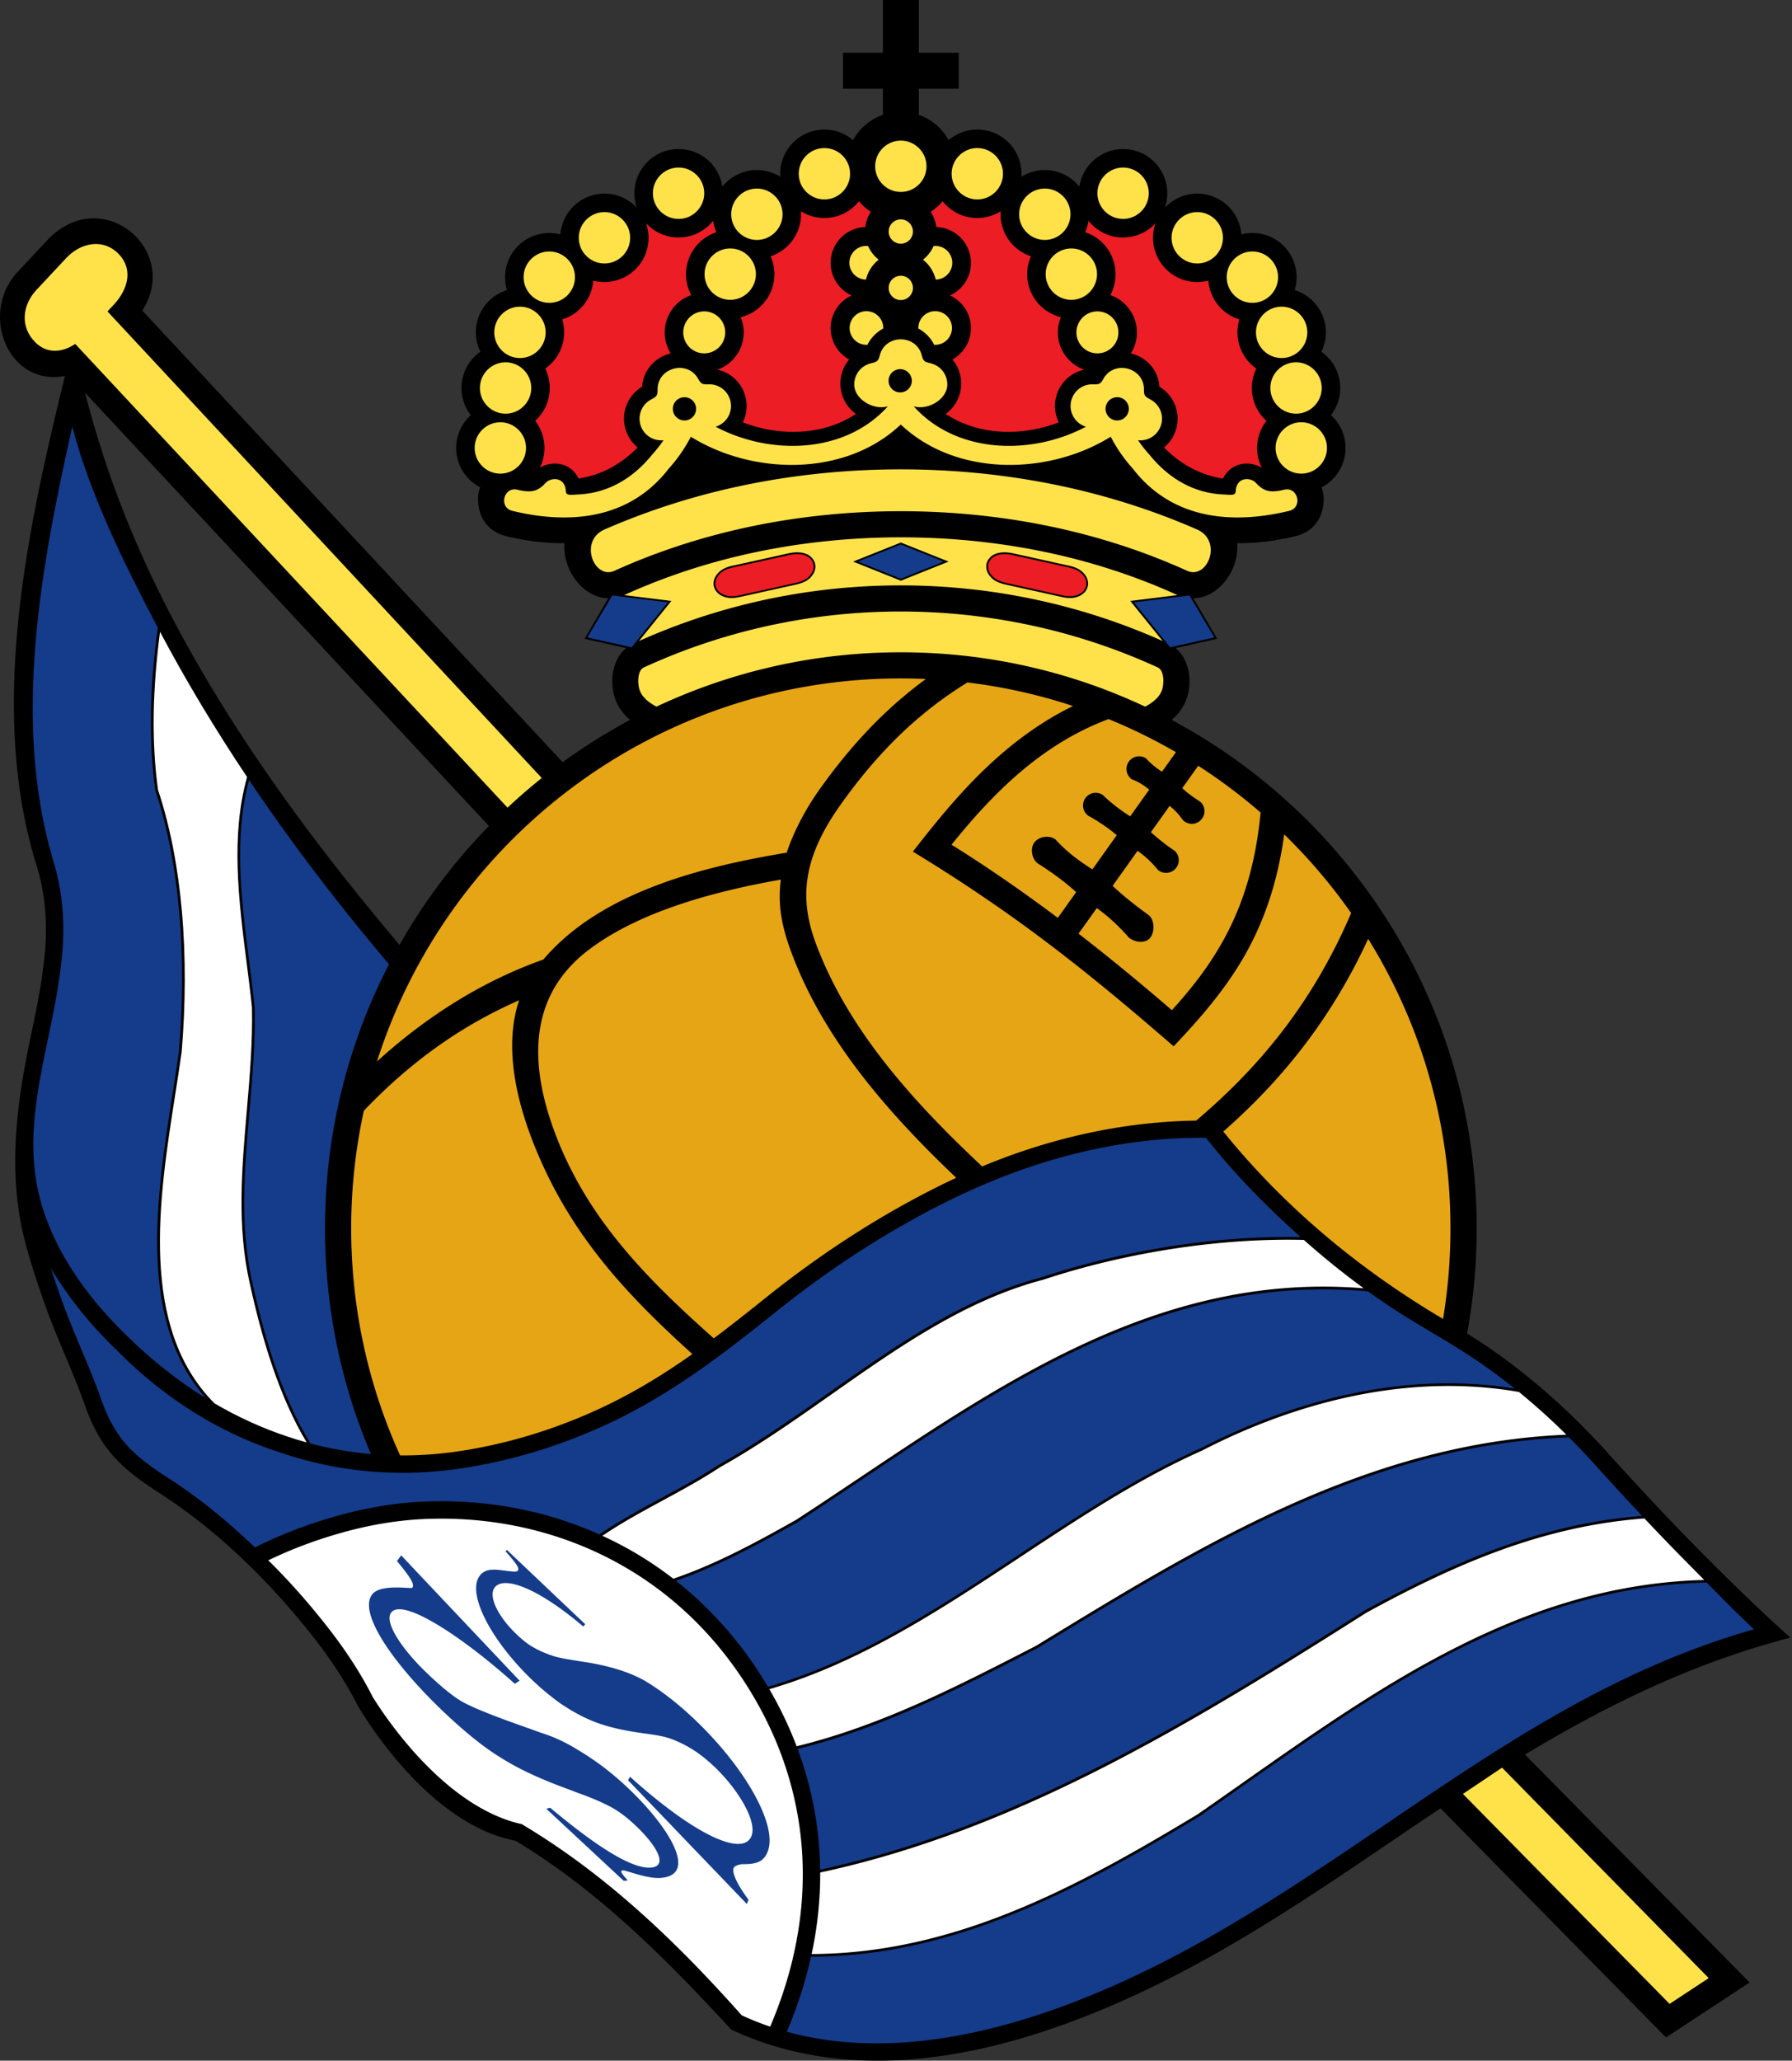
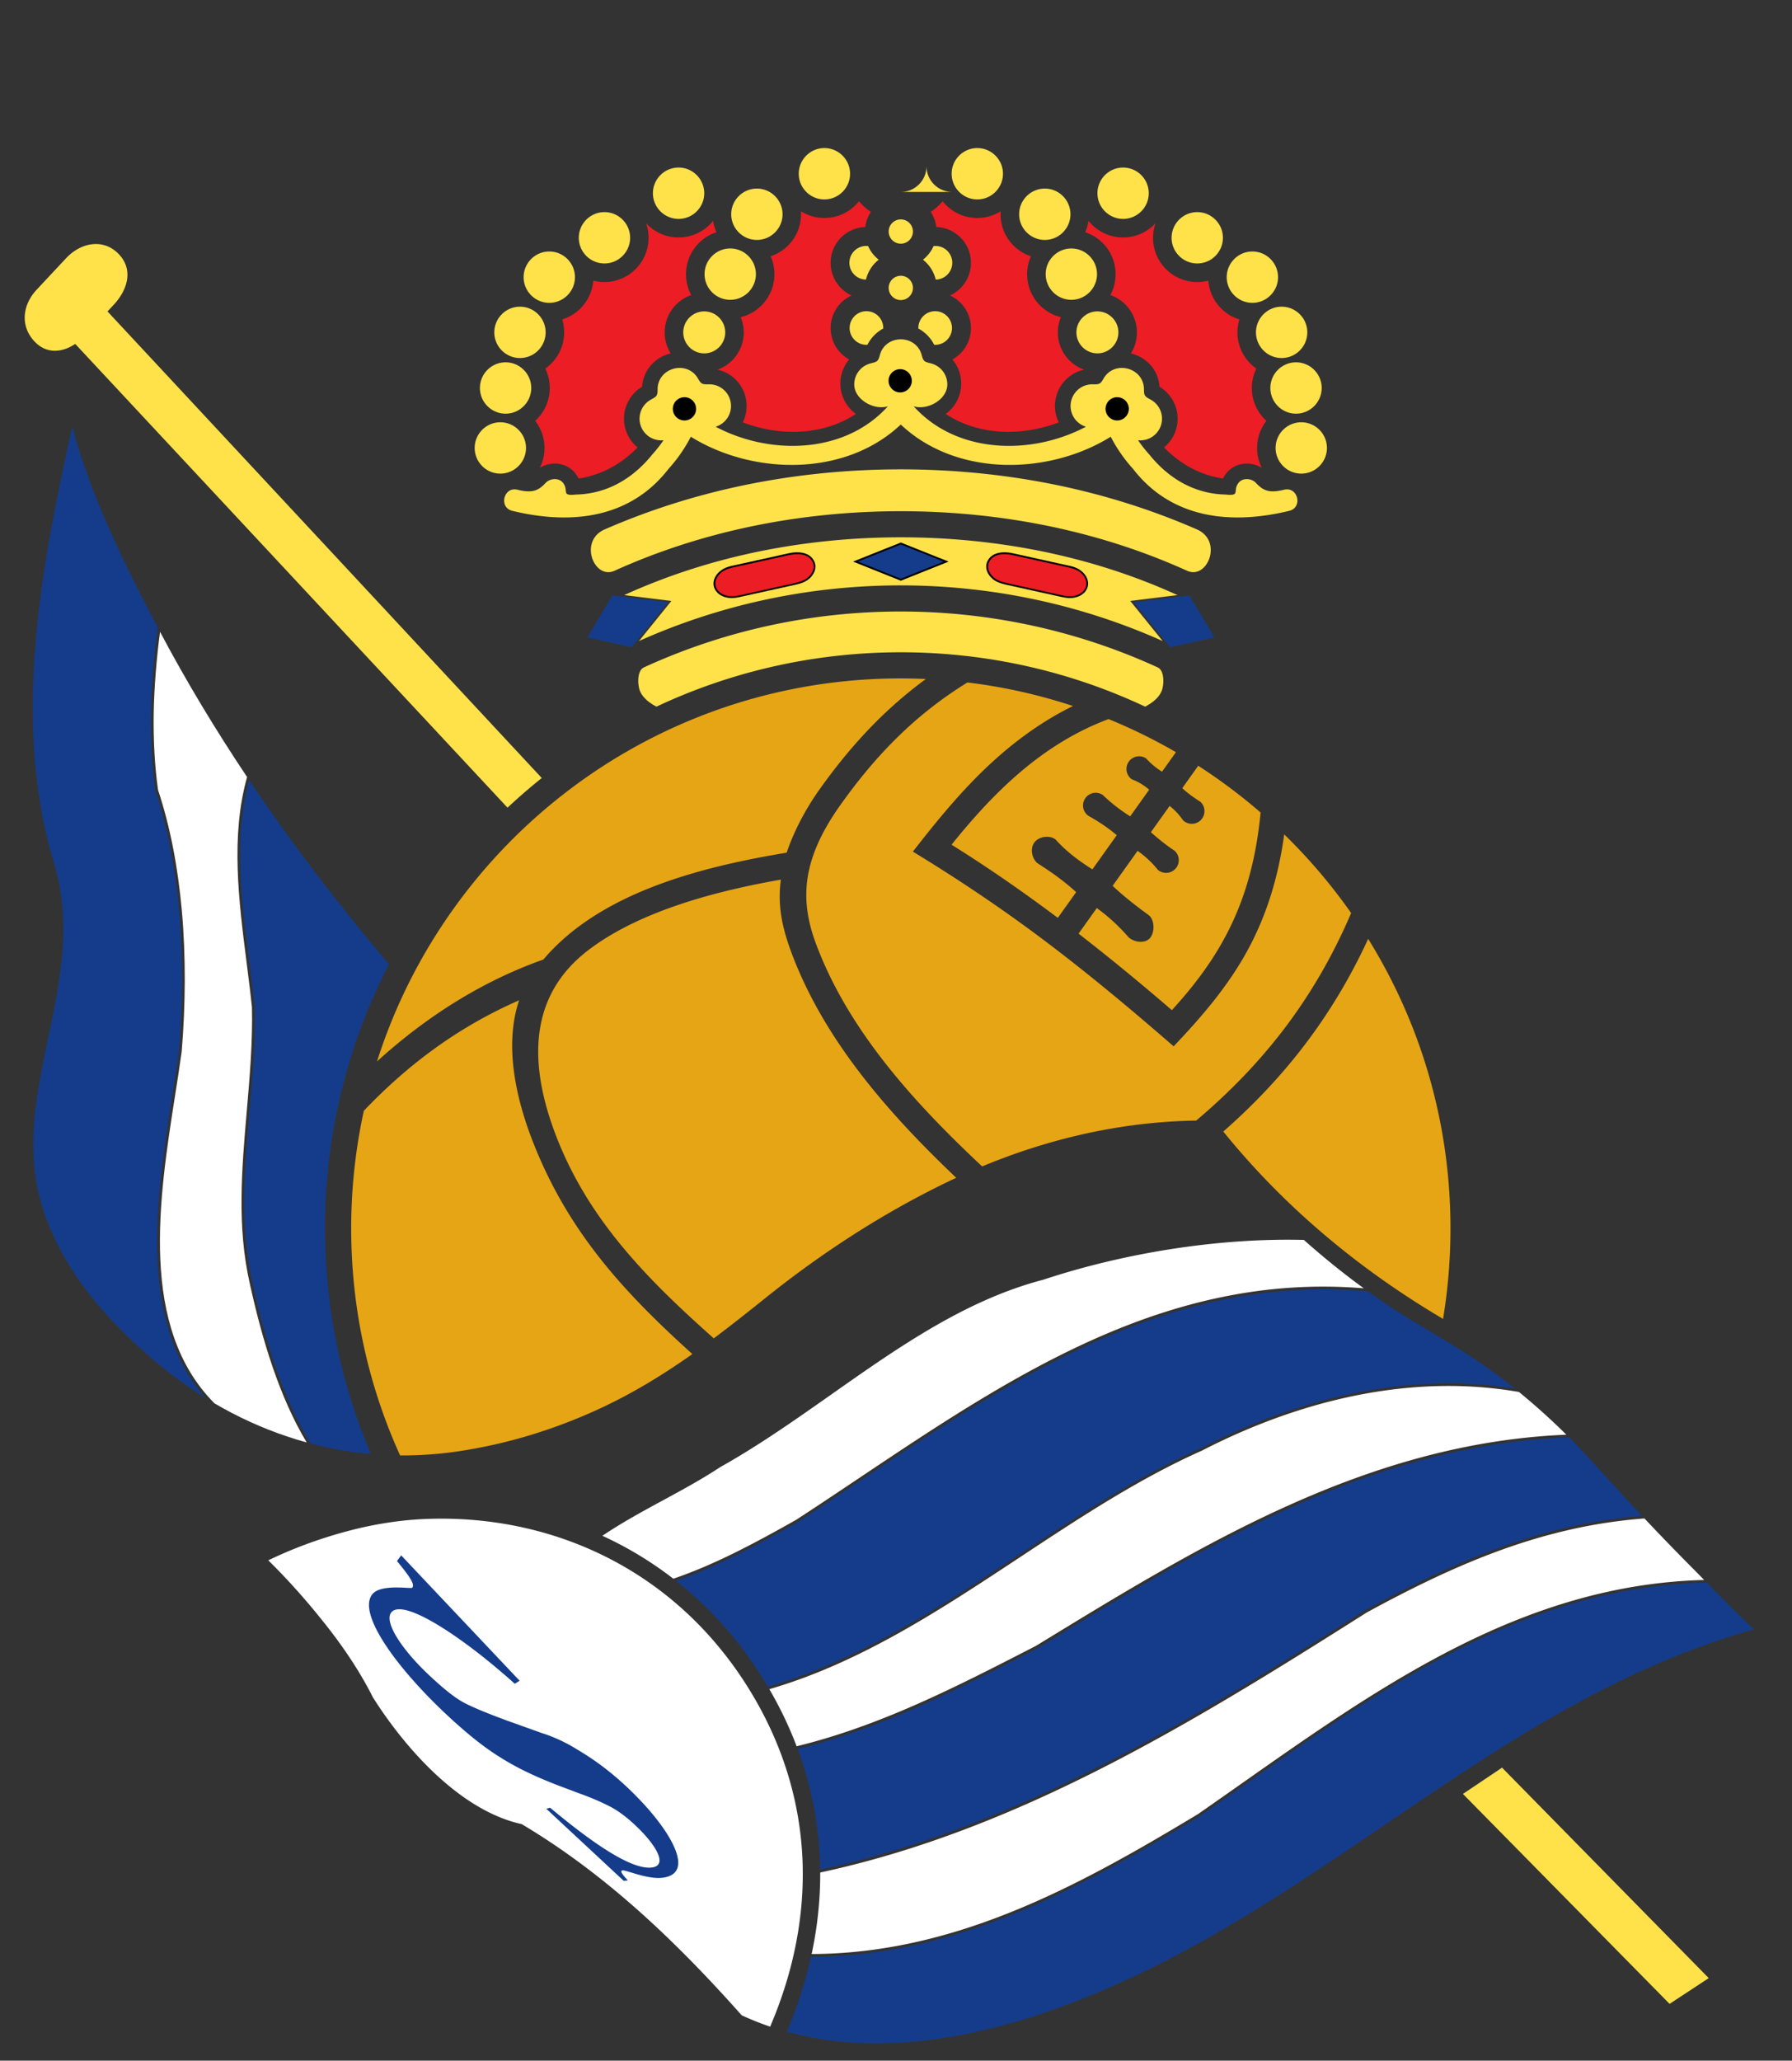
<svg xmlns="http://www.w3.org/2000/svg" width="435" height="500" fill="none">
  <rect width="100%" height="100%" fill="#333333" stroke="none" />
-   <path fill="#000" d="M204.627 12.796h9.694V0h8.724v12.796h9.693v8.724h-9.693v6.343A13.269 13.269 0 0 1 230.286 34a10.682 10.682 0 0 1 6.952-2.561c5.922 0 10.725 4.803 10.725 10.725 0 .246-.009.49-.025.73a10.667 10.667 0 0 1 5.691-1.633c3.397 0 6.425 1.58 8.39 4.044.766-5.172 5.224-9.142 10.609-9.142 5.923 0 10.726 4.803 10.726 10.726 0 1.241-.211 2.432-.599 3.541a10.691 10.691 0 0 1 7.879-3.45c5.64 0 10.266 4.356 10.692 9.888.862-.224 1.764-.341 2.695-.341 5.923 0 10.726 4.803 10.726 10.725 0 1.092-.165 2.144-.468 3.136 4.383 1.35 7.569 5.43 7.569 10.254 0 1.69-.392 3.29-1.089 4.712a10.717 10.717 0 0 1 4.582 8.792c0 2.483-.846 4.77-2.264 6.588a10.694 10.694 0 0 1 3.544 7.964c0 4.155-2.363 7.758-5.819 9.539.511 1.224.647 2.76.4 4.504-.468 3.327-2.581 6.349-6.727 7.352-4.618 1.122-9.38 1.758-14.138 1.694.512 6.344-4.344 13.249-10.638 13.378l5.771 9.823-10.092 2.278c3.446 2.854 4.106 8.405 2.602 12.454-.741 1.992-2.006 3.624-3.554 4.966 44.05 23.529 74.035 69.951 74.035 123.369 0 8.71-.8 17.232-2.325 25.502 1.011.629 2.01 1.266 2.988 1.908 11.419 7.496 21.669 16.616 30.842 26.716v.008a889.089 889.089 0 0 0 11.392 12.389 595.67 595.67 0 0 0 11.8 12.24c6.984 7.028 14.052 13.914 21.433 20.532-23.663 6.166-44.37 16.303-64.402 28.375l54.524 55.297-20.294 13.34-54.74-55.586a1266.553 1266.553 0 0 0-11.082 7.449c-13.338 9.055-26.759 18.167-41.026 26.391-22.814 13.152-45.183 22.238-66.05 25.769-18.324 3.1-37.002 2.057-54.024-5.942-15.924-17.239-32.096-33.558-52.351-45.804-16.267-3.083-30.312-19.595-38.278-32.706l-.074-.141c-2.682-5.355-6.261-10.877-10.715-16.546-10.537-13.413-23.111-25.79-37.484-35.051-9.364-6.035-14.253-10.652-18.031-21.345-2.747-7.775-6.337-15.219-9.17-22.978-2.074-5.68-3.893-11.256-5.195-16.134-4.373-16.381-2.354-33.107 1.108-49.513 1.378-6.528 2.781-13.178 3.52-20.321.767-7.406.24-14.934-2.003-22.056-11.662-37.78-2.373-80.636 6.936-118.62C1.927 93.86-5.095 76.009 4.274 65.989l7.131-7.63c13.148-14.058 32.65 2.216 23.131 16.986l102.045 109.591a139.685 139.685 0 0 1 16.355-10.251c-1.548-1.342-2.813-2.975-3.553-4.966-1.505-4.049-.844-9.6 2.602-12.454l-10.092-2.278 5.77-9.823c-6.294-.129-11.15-7.034-10.637-13.378-4.758.065-9.52-.571-14.139-1.694-4.147-1.002-6.259-4.025-6.728-7.352-.246-1.744-.111-3.28.4-4.504a10.723 10.723 0 0 1-5.82-9.538c0-3.161 1.368-6.003 3.544-7.965a10.682 10.682 0 0 1-2.263-6.588c0-3.637 1.813-6.852 4.582-8.791a10.684 10.684 0 0 1-1.09-4.713c0-4.824 3.187-8.905 7.568-10.254a10.748 10.748 0 0 1-.467-3.135c0-5.923 4.803-10.726 10.726-10.726.93 0 1.833.119 2.694.34.428-5.53 5.053-9.887 10.693-9.887 3.115 0 5.92 1.33 7.879 3.45a10.699 10.699 0 0 1-.599-3.541c0-5.923 4.803-10.726 10.726-10.726 5.383 0 9.843 3.97 10.608 9.143a10.707 10.707 0 0 1 8.391-4.045c2.091 0 4.041.598 5.69 1.634a11.027 11.027 0 0 1-.024-.73c0-5.923 4.803-10.726 10.725-10.726 2.654 0 5.082.965 6.955 2.562a13.27 13.27 0 0 1 7.238-6.137v-6.344h-9.695v-8.722h.007ZM96.984 229.264a140.34 140.34 0 0 1 21.698-28.847L20.642 95.289c4.917 19.091 11.779 36.701 21.15 54.571 14.991 28.588 34.372 54.795 55.192 79.404Z" />
  <path fill="#143C8B" d="M49.968 339.262c-16.702-18.851-11.963-49.092-8.108-73.667.568-3.625 1.117-7.126 1.577-10.468.924-11.064 1.061-22.809.026-34.27-.914-10.102-2.74-19.988-5.74-28.997l-.015-.058c-.831-5.888-1.147-12.173-1.063-18.477.094-6.931.674-13.881 1.586-20.351l.093-.648-.272-.516c-7.891-15.046-16.19-31.771-20.51-48.318-7.519 33.733-14.68 71.238-4.69 105.102 2.419 7.677 2.994 15.758 2.168 23.741-.763 7.373-2.188 14.124-3.587 20.751-2.6 12.323-4.401 22.817-2.647 33.434 2.412 14.603 11.746 27.756 22.226 37.799 5.901 5.77 12.235 10.786 18.956 14.943Z" />
  <path fill="#FFE24A" d="M285.836 144.392c-.091-.038-.18-.078-.272-.119-10.149-4.595-20.888-8.059-32.045-10.376-22.618-4.696-47.076-4.696-69.695 0-11.156 2.316-21.894 5.781-32.045 10.376-.091.041-.181.081-.271.119l10.664 1.319.807.1-.511.631-7.356 9.096a154.74 154.74 0 0 1 30.247-9.94c21.861-4.758 44.77-4.743 66.629.014a154.989 154.989 0 0 1 30.246 9.927l-7.356-9.097-.511-.631.807-.1 10.662-1.319Z" />
  <path fill="#fff" d="M74.45 349.997c-3.327-5.535-6.007-11.742-8.207-18.122-2.34-6.79-4.14-13.788-5.595-20.383-3.17-13.863-1.96-27.838-.745-41.906.723-8.37 1.449-16.774 1.256-25.177-.371-3.577-.83-7.193-1.296-10.84-1.919-15.074-3.905-30.693.117-45.033-7.634-11.409-14.73-23.162-21.132-35.231-.816 6.126-1.45 13.563-1.538 20.017-.085 6.259.23 12.501 1.055 18.353 3.012 9.051 4.843 18.974 5.76 29.113 1.04 11.509.904 23.292-.021 34.383l-.003.018c-.457 3.322-1.01 6.848-1.582 10.497-3.95 25.187-8.835 56.362 9.552 74.827 5.644 3.302 11.552 6.006 17.696 8.051 1.547.52 3.107.998 4.682 1.433Z" />
  <path fill="#143C8B" d="M90.035 352.801c-7.172-16.817-11.141-35.326-11.141-54.76 0-23.095 5.609-44.881 15.532-64.075-12.05-14.214-23.507-29.14-33.967-44.708-3.784 14.064-1.832 29.408.054 44.224.468 3.669.93 7.306 1.3 10.864v.027c.197 8.465-.53 16.883-1.255 25.267-1.211 14.018-2.415 27.943.73 41.701v.003c1.448 6.564 3.241 13.535 5.578 20.313 2.266 6.574 5.04 12.956 8.503 18.588a86.46 86.46 0 0 0 14.666 2.556ZM196.861 474.773c-1.351 6.107-3.311 12.19-5.861 18.204 12.281 3.38 25.67 3.626 39.81 1.233 20.362-3.445 42.261-12.352 64.646-25.256 14.128-8.145 27.486-17.213 40.761-26.225 28.013-19.017 55.458-37.716 89.571-47.399-3.933-3.633-7.721-7.494-11.491-11.338-43.719.902-78.279 25.2-112.621 49.349-3.501 2.461-7 4.921-10.547 7.383l-.016.012c-14.432 8.695-29.204 17.2-44.786 23.534-15.534 6.314-31.868 10.469-49.466 10.503Z" />
  <path fill="#fff" d="M199.101 454.343c.032 6.581-.669 13.192-2.078 19.779 17.448-.057 33.654-4.186 49.071-10.452 15.54-6.317 30.284-14.807 44.691-23.487 3.485-2.419 7.005-4.894 10.526-7.37 34.262-24.093 68.74-48.33 112.37-49.452-1.171-1.193-2.341-2.385-3.514-3.566a597.944 597.944 0 0 1-10.976-11.357c-12.397.92-23.872 3.701-34.866 7.674-11.191 4.046-21.888 9.328-32.553 15.14-20.852 13.202-42.033 26.448-64.079 37.672-21.834 11.118-44.523 20.256-68.592 25.419Z" />
  <path fill="#143C8B" d="M193.617 424.345a86.98 86.98 0 0 1 5.465 29.313c23.953-5.153 46.547-14.26 68.297-25.335 22.033-11.218 43.197-24.452 64.032-37.645l.018-.01c10.697-5.83 21.426-11.128 32.657-15.188 10.89-3.937 22.252-6.708 34.509-7.673l-.323-.344a900.568 900.568 0 0 1-11.438-12.451l-.005.004a178.666 178.666 0 0 0-5.961-6.258c-48.275 1.777-88.747 26.52-128.153 50.614l-.895.547-.02.012-.729.375c-18.572 9.551-37.006 19.029-57.454 24.039Z" />
  <path fill="#fff" d="M186.75 409.855a93.419 93.419 0 0 1 6.633 13.857c20.401-4.985 38.823-14.458 57.385-24.004l.719-.369.883-.541c39.312-24.035 79.683-48.714 127.86-50.683a161.8 161.8 0 0 0-11.506-10.367c-12.652-2.205-25.302-1.791-37.466.442-14.056 2.579-27.472 7.589-39.507 13.794l-.018.007c-15.335 6.826-29.681 16.3-44.044 25.785-19.433 12.834-38.899 25.689-60.939 32.079Z" />
  <path fill="#143C8B" d="M164.07 383.548c7.803 6.148 14.791 13.786 20.628 22.941a98.009 98.009 0 0 1 1.716 2.794c22.011-6.346 41.482-19.204 60.921-32.042 14.379-9.495 28.742-18.98 44.123-25.829l.002-.001c12.087-6.23 25.564-11.262 39.689-13.855 11.868-2.179 24.192-2.636 36.534-.64a142.19 142.19 0 0 0-10.874-7.911c-3.19-2.094-6.369-3.988-9.507-5.857-3.4-2.025-6.753-4.023-9.928-6.144a188.63 188.63 0 0 1-5.277-3.653c-48.103-4.404-86.178 21.071-123.179 45.834-5.124 3.429-10.229 6.846-15.334 10.166l-.019.011c-9.499 5.337-19.166 10.613-29.495 14.186Z" />
  <path fill="#fff" d="M146.227 372.64a88.243 88.243 0 0 1 17.22 10.417c10.445-3.558 20.204-8.889 29.794-14.277 5.099-3.316 10.195-6.726 15.31-10.149 36.814-24.637 74.687-49.98 122.499-46.04a186.534 186.534 0 0 1-7.475-5.741 205.407 205.407 0 0 1-7.072-5.998c-10.174-.25-20.689.499-30.976 2.035-11.281 1.685-22.287 4.32-32.269 7.62l-.021.005c-18.864 4.937-35.137 16.377-51.431 27.832-8.852 6.222-17.71 12.449-27 17.649-9.216 6.071-19.434 10.47-28.579 16.647Z" />
-   <path fill="#143C8B" d="M28.073 327.345c-6.046-5.794-11.49-12.521-15.737-19.681.905 2.838 1.92 5.786 3.005 8.757 2.837 7.771 6.435 15.224 9.186 23.01 3.457 9.788 7.739 13.662 16.33 19.198 7.625 4.914 14.456 10.55 21.022 16.827 6.686-3.326 13.476-5.861 20.453-7.785 7.089-1.955 14.261-3.117 21.396-3.359 14.434-.492 28.723 2.144 41.774 7.993 9.233-6.309 19.608-10.738 28.943-16.892l.019-.013c9.265-5.186 18.108-11.402 26.942-17.613 16.336-11.484 32.652-22.954 51.625-27.925 10.016-3.311 21.06-5.953 32.381-7.645 10.055-1.502 20.333-2.254 30.309-2.058a256.042 256.042 0 0 1-5.557-5.127 192.301 192.301 0 0 1-9.339-9.474 165.626 165.626 0 0 1-8.08-9.482c-21.407-.218-42.353 5.463-61.511 14.803-15.247 7.433-29.522 16.722-42.75 27.322-14.003 11.217-27.09 21.296-43.785 28.58-9.817 4.282-20.21 7.48-31.314 9.281-15.965 2.59-31.012 1.203-44.974-3.503-15.11-4.787-28.724-13.398-40.338-25.214Z" />
  <path fill="#fff" d="M180.042 488.984a70.474 70.474 0 0 0 6.907 2.759c5.974-13.935 8.647-28.23 7.758-42.269-.888-14.013-5.324-27.794-13.569-40.725-8.688-13.627-20.058-23.732-32.885-30.41-13.635-7.098-28.918-10.326-44.382-9.799-6.783.23-13.624 1.342-20.405 3.212-6.22 1.715-12.297 3.927-18.341 6.842 5.501 5.406 10.197 10.86 14.269 16.043 4.576 5.825 8.287 11.555 11.11 17.171 7.541 11.948 20.915 27.456 36.13 30.789 20.592 12.25 37.718 28.741 53.408 46.387Z" />
  <path fill="#FFE24A" d="m364.613 428.898 50.176 51.067-9.508 6.249-50.164-50.939 9.496-6.377ZM26.095 75.564 131.51 188.777a140.42 140.42 0 0 0-8.313 7.194L18.263 83.451c-3.08 2.06-6.792 2.498-9.694-.404-3.7-3.7-3.24-8.936.333-12.758l7.132-7.629c3.573-3.822 8.96-4.841 12.66-1.142 3.7 3.7 2.454 8.64-1.12 12.463l-1.48 1.584ZM277.981 171.46c1.719-.908 3.397-2.17 4.059-3.95.515-1.387.689-4.79-1.016-5.573a148.656 148.656 0 0 0-30.379-10.124c-21.018-4.574-42.933-4.589-63.953-.015a148.62 148.62 0 0 0-30.383 10.139c-1.704.783-1.531 4.186-1.016 5.573.662 1.78 2.34 3.041 4.059 3.95 18.008-8.454 38.107-13.188 59.314-13.188s41.308 4.733 59.315 13.188Z" />
  <path fill="#000" d="M197.564 136.02c.911 1.667.043 3.531-1.344 4.581-.907.687-1.984 1.018-3.115 1.268l-13.495 2.982c-1.382.305-2.837.436-4.252-.21-2.296-1.05-2.851-3.501-1.209-5.425.98-1.15 2.329-1.696 3.753-1.969l13.657-3.023c2.078-.458 4.846-.33 6.005 1.796Z" />
  <path fill="#EC1D24" d="m191.6 134.674-13.625 3.002c-1.289.283-2.549.717-3.489 1.819-1.449 1.698-.968 3.813 1.059 4.74 1.274.583 2.685.499 3.971.214l13.517-2.993c.997-.209 1.984-.531 2.811-1.125 1.251-.897 2.15-2.524 1.373-4.043-1.044-2.035-3.714-2.033-5.617-1.614Z" />
-   <path fill="#143C8B" d="M122.711 376.395c.116-.113.226-.216.341-.325 3.03 2.89 6.115 5.799 9.244 8.772 3.197 3.027 6.447 6.113 9.759 9.248-.157.187-.311.378-.47.565-5.191-4.423-9.867-7.49-13.544-9.13-3.678-1.626-6.433-1.882-7.73-.6-2.022 1.967.359 6.831 4.307 10.85 1.329 1.357 2.492 2.344 3.754 3.253 1.641 1.081 3.443 1.937 5.44 2.61 1.541.595 4.222 1.017 8.226 1.641a57.008 57.008 0 0 1 7.892 1.769c2.378.733 4.538 1.632 6.449 2.683 3.784 2.246 7.995 5.401 12.551 9.773 5.776 5.529 10.683 11.705 13.881 17.346 3.326 5.853 4.847 11.145 3.538 14.428-.85 2.137-2.253 3.14-6.305 3.036-1.128.207-1.751.472-1.958.948-.418.949.56 3.587 3.614 7.691-.137.343-.273.678-.407 1.021-5.109-5.307-10.111-10.525-14.967-15.577-4.735-4.939-9.363-9.769-13.876-14.447.16-.284.327-.546.497-.835 8.103 7.293 14.964 12.123 20.073 14.526 5.122 2.408 8.358 2.304 9.368-.078 1.474-3.495-2.988-11.047-8.595-16.522-3.547-3.463-6.808-5.523-10.404-6.938-1.988-.816-4.274-1.135-7.482-1.582-4.624-.643-8.157-1.454-11.277-2.623-3.121-1.185-5.796-2.693-8.735-4.678a65.042 65.042 0 0 1-8.636-7.509c-4.811-5.003-8.398-10.201-10.248-14.525-1.791-4.197-1.982-7.597-.122-9.337.636-.599 1.521-.943 2.552-.963 1.71-.192 5.665.801 6.174.295.508-.492.265-1.23-2.904-4.786Z" />
-   <path fill="#FFE24A" d="M218.674 46.575c3.43 0 6.229-2.798 6.229-6.229s-2.798-6.229-6.229-6.229-6.229 2.798-6.229 6.23c0 3.43 2.799 6.228 6.229 6.228Z" />
+   <path fill="#FFE24A" d="M218.674 46.575c3.43 0 6.229-2.798 6.229-6.229c0 3.43 2.799 6.228 6.229 6.228Z" />
  <path fill="#EC1D24" d="M131.037 113.504a7.07 7.07 0 0 1 3.486-1.022c1.587-.036 3.208.481 4.461 1.64.25.231.458.448.618.648.079.099.152.203.22.308.264.362.471.705.633 1.032a23.755 23.755 0 0 0 7.609-2.496c2.457-1.294 4.706-3.001 6.705-5.049a8.995 8.995 0 0 1-2.997-4.675 9.012 9.012 0 0 1 .421-5.834 9.035 9.035 0 0 1 3.683-4.222c.152-2.3 1.116-4.213 2.536-5.633a9.27 9.27 0 0 1 4.403-2.45 9.553 9.553 0 0 1-1.463-5.094c0-4.194 2.693-7.758 6.445-9.06a10.672 10.672 0 0 1-1.267-5.062c0-4.754 3.094-8.785 7.379-10.191-.387-.87-.661-1.8-.806-2.774a10.703 10.703 0 0 1-8.389 4.047c-3.116 0-5.921-1.33-7.881-3.452.388 1.11.6 2.302.6 3.542 0 5.923-4.803 10.726-10.725 10.726-.931 0-1.835-.12-2.696-.342-.344 4.454-3.41 8.145-7.536 9.414.303.993.467 2.046.467 3.138 0 3.637-1.813 6.851-4.583 8.79a10.703 10.703 0 0 1 1.09 4.715 10.7 10.7 0 0 1-3.544 7.964 10.683 10.683 0 0 1 2.264 6.588 10.654 10.654 0 0 1-1.133 4.804ZM206.136 87.225a8.693 8.693 0 0 1 .597-15.534 8.696 8.696 0 0 1-5.1-7.916c0-4.705 3.74-8.537 8.408-8.688a8.667 8.667 0 0 1 1.363-3.68 13.31 13.31 0 0 1-2.889-2.579 10.709 10.709 0 0 1-8.407 4.065c-2.09 0-4.042-.6-5.691-1.635.016.241.025.485.025.731 0 4.754-3.095 8.786-7.379 10.192.592 1.331.922 2.804.922 4.354 0 5.049-3.491 9.283-8.19 10.424a9.562 9.562 0 0 1 .74 3.698c0 4.166-2.659 7.712-6.371 9.036a9.013 9.013 0 0 1 6.771 6.516 8.995 8.995 0 0 1-.625 6.274c5.176 1.981 10.825 2.738 16.208 2.046 4.007-.516 7.865-1.85 11.252-4.101a9.05 9.05 0 0 1-3.776-7.358c0-2.227.807-4.267 2.142-5.845ZM227.286 55.086a8.692 8.692 0 0 1 3.306 16.604 8.696 8.696 0 0 1 .597 15.534 9.018 9.018 0 0 1 2.14 5.845 9.044 9.044 0 0 1-3.775 7.358c3.387 2.251 7.244 3.585 11.251 4.101 5.384.693 11.032-.065 16.208-2.046a8.985 8.985 0 0 1-.625-6.274 9.008 9.008 0 0 1 3.242-4.872 9.007 9.007 0 0 1 3.529-1.644c-3.713-1.323-6.371-4.87-6.371-9.035 0-1.312.264-2.561.74-3.7-4.699-1.14-8.19-5.374-8.19-10.423 0-1.55.33-3.023.922-4.354-4.284-1.406-7.38-5.439-7.38-10.192 0-.246.01-.49.026-.73a10.678 10.678 0 0 1-5.691 1.634c-3.406 0-6.44-1.588-8.405-4.064a13.323 13.323 0 0 1-2.888 2.577 8.629 8.629 0 0 1 1.364 3.68ZM306.294 113.504a7.073 7.073 0 0 0-3.487-1.022c-1.586-.036-3.207.481-4.461 1.64a6.172 6.172 0 0 0-.617.648c-.08.099-.153.203-.221.308-.263.362-.47.705-.632 1.032a23.76 23.76 0 0 1-7.61-2.496c-2.458-1.294-4.705-3.001-6.705-5.049a9.002 9.002 0 0 0 2.998-4.675 9.025 9.025 0 0 0-4.105-10.056c-.152-2.3-1.116-4.213-2.535-5.633a9.274 9.274 0 0 0-4.404-2.45 9.544 9.544 0 0 0 1.463-5.094c0-4.194-2.693-7.758-6.445-9.06a10.672 10.672 0 0 0 1.267-5.062c0-4.754-3.094-8.785-7.378-10.191.387-.87.66-1.8.805-2.774a10.705 10.705 0 0 0 8.39 4.047 10.7 10.7 0 0 0 7.88-3.452c-.387 1.11-.6 2.302-.6 3.542 0 5.923 4.803 10.726 10.726 10.726.93 0 1.834-.12 2.695-.342.345 4.454 3.411 8.145 7.536 9.414a10.727 10.727 0 0 0-.467 3.138 10.71 10.71 0 0 0 4.583 8.79 10.69 10.69 0 0 0-1.091 4.715 10.7 10.7 0 0 0 3.544 7.964 10.682 10.682 0 0 0-2.263 6.588 10.654 10.654 0 0 0 1.134 4.804Z" />
  <path fill="#FFE24A" d="M218.665 59.128a2.952 2.952 0 0 0 2.946-2.947 2.951 2.951 0 0 0-2.946-2.947 2.952 2.952 0 0 0-2.946 2.947 2.952 2.952 0 0 0 2.946 2.947ZM218.665 72.808a2.952 2.952 0 0 0 2.946-2.947 2.951 2.951 0 0 0-2.946-2.947 2.952 2.952 0 0 0-2.946 2.947 2.952 2.952 0 0 0 2.946 2.947ZM210.33 75.508a4.08 4.08 0 0 1 4.077 4.206 9.099 9.099 0 0 0-3.844 3.947 4.08 4.08 0 1 1-.233-8.153ZM210.33 59.68c.132 0 .262.006.391.019a8.72 8.72 0 0 0 2.583 3.312 8.698 8.698 0 0 0-3.094 4.828 4.08 4.08 0 0 1 .12-8.16ZM200.119 48.387c3.431 0 6.229-2.797 6.229-6.228 0-3.432-2.797-6.23-6.229-6.23-3.431 0-6.228 2.798-6.228 6.23 0 3.43 2.797 6.228 6.228 6.228ZM121.455 114.919c3.431 0 6.229-2.798 6.229-6.229 0-3.43-2.797-6.229-6.229-6.229-3.431 0-6.228 2.799-6.228 6.229 0 3.431 2.797 6.229 6.228 6.229ZM122.729 100.371c3.43 0 6.228-2.798 6.228-6.228 0-3.43-2.798-6.229-6.228-6.229-3.43 0-6.229 2.799-6.229 6.229s2.798 6.228 6.229 6.228ZM126.221 86.872c3.43 0 6.229-2.798 6.229-6.23 0-3.43-2.798-6.228-6.229-6.228s-6.229 2.798-6.229 6.229c.001 3.431 2.799 6.229 6.229 6.229ZM133.338 73.481c3.43 0 6.229-2.797 6.229-6.229 0-3.43-2.798-6.229-6.229-6.229s-6.229 2.798-6.229 6.23c0 3.43 2.798 6.228 6.229 6.228ZM146.729 63.926c3.43 0 6.229-2.797 6.229-6.228 0-3.431-2.798-6.23-6.229-6.23s-6.229 2.798-6.229 6.23c0 3.43 2.798 6.228 6.229 6.228ZM164.721 53.114c3.43 0 6.229-2.798 6.229-6.229s-2.798-6.229-6.229-6.229-6.229 2.798-6.229 6.23c0 3.43 2.798 6.228 6.229 6.228ZM183.729 58.215c3.431 0 6.229-2.797 6.229-6.228 0-3.431-2.798-6.23-6.229-6.23-3.43 0-6.229 2.8-6.229 6.23 0 3.43 2.799 6.228 6.229 6.228ZM177.26 72.746c3.43 0 6.229-2.798 6.229-6.228 0-3.431-2.798-6.229-6.229-6.229s-6.229 2.798-6.229 6.229c.001 3.431 2.799 6.228 6.229 6.228ZM170.952 85.74a5.102 5.102 0 0 0 5.093-5.092 5.103 5.103 0 0 0-5.093-5.093 5.103 5.103 0 0 0-5.093 5.093 5.102 5.102 0 0 0 5.093 5.093ZM315.877 114.919c3.431 0 6.229-2.798 6.229-6.229 0-3.43-2.798-6.229-6.229-6.229-3.43 0-6.229 2.799-6.229 6.229.001 3.431 2.799 6.229 6.229 6.229ZM314.604 100.371c3.43 0 6.229-2.798 6.229-6.228 0-3.43-2.798-6.229-6.229-6.229s-6.229 2.799-6.229 6.229 2.799 6.228 6.229 6.228ZM311.112 86.872c3.43 0 6.229-2.798 6.229-6.23 0-3.43-2.798-6.228-6.229-6.228-3.432 0-6.229 2.798-6.229 6.229.001 3.431 2.798 6.229 6.229 6.229ZM304.009 73.481c3.431 0 6.229-2.797 6.229-6.229 0-3.43-2.798-6.229-6.229-6.229-3.43 0-6.228 2.798-6.228 6.23 0 3.43 2.798 6.228 6.228 6.228ZM290.627 63.926c3.431 0 6.229-2.797 6.229-6.228 0-3.431-2.798-6.23-6.229-6.23s-6.229 2.798-6.229 6.23c0 3.43 2.799 6.228 6.229 6.228ZM272.627 53.114c3.431 0 6.229-2.798 6.229-6.229s-2.798-6.229-6.229-6.229c-3.43 0-6.229 2.798-6.229 6.23 0 3.43 2.798 6.228 6.229 6.228ZM237.237 48.387c3.43 0 6.229-2.797 6.229-6.228 0-3.432-2.798-6.23-6.229-6.23s-6.229 2.798-6.229 6.23c0 3.43 2.798 6.228 6.229 6.228ZM253.619 58.215c3.431 0 6.229-2.797 6.229-6.228 0-3.431-2.797-6.23-6.229-6.23-3.431 0-6.228 2.8-6.228 6.23 0 3.43 2.797 6.228 6.228 6.228ZM260.065 72.746c3.43 0 6.229-2.798 6.229-6.228 0-3.431-2.798-6.229-6.229-6.229s-6.229 2.798-6.229 6.229 2.798 6.228 6.229 6.228ZM266.39 85.74a5.102 5.102 0 0 0 5.093-5.092 5.103 5.103 0 0 0-5.093-5.093 5.103 5.103 0 0 0-5.093 5.093 5.102 5.102 0 0 0 5.093 5.093ZM227.002 75.508a4.08 4.08 0 0 0-4.08 4.08l.002.126a9.107 9.107 0 0 1 3.845 3.947 4.08 4.08 0 1 0 .233-8.153ZM227.021 59.68c-.132 0-.262.006-.391.019a8.73 8.73 0 0 1-2.583 3.312 8.703 8.703 0 0 1 3.094 4.828 4.08 4.08 0 0 0-.12-8.16ZM180.932 117.667c-11.845 2.434-23.281 6.045-34.15 10.792-6.374 2.781-2.568 12.275 2.388 10.031 10.556-4.778 21.734-8.382 33.359-10.796 23.464-4.873 48.811-4.873 72.273 0 11.626 2.413 22.804 6.018 33.359 10.796 4.957 2.244 8.763-7.25 2.389-10.031-10.868-4.747-22.304-8.358-34.149-10.792-24.548-5.045-50.921-5.045-75.469 0Z" />
  <path fill="#000" d="m218.672 131.633 11.595 4.634-11.595 4.634-11.594-4.634 11.594-4.634Z" />
  <path fill="#143C8B" d="m229.08 136.263-10.411-4.161-10.411 4.161 10.411 4.16 10.411-4.16Z" />
  <path fill="#000" d="M239.772 136.02c-.91 1.667-.041 3.531 1.346 4.581.906.687 1.983 1.018 3.115 1.268l13.494 2.982c1.383.305 2.837.436 4.253-.21 2.296-1.05 2.851-3.501 1.209-5.425-.981-1.15-2.329-1.696-3.754-1.969l-13.658-3.023c-2.077-.458-4.844-.33-6.005 1.796Z" />
  <path fill="#EC1D24" d="m245.758 134.674 13.624 3.002c1.29.283 2.549.717 3.489 1.819 1.45 1.698.969 3.813-1.058 4.74-1.273.583-2.685.499-3.971.214l-13.517-2.993c-.996-.209-1.984-.531-2.811-1.125-1.251-.897-2.15-2.524-1.373-4.043 1.043-2.035 3.714-2.033 5.617-1.614Z" />
  <path fill="#143C8B" d="M151.391 456.347c-2.867-2.653-5.839-5.435-8.91-8.29-3.175-2.953-6.47-6.015-9.872-9.188.312-.083.629-.158.941-.245 6.698 5.602 11.85 9.306 15.796 11.567 3.904 2.241 6.793 3.145 8.749 2.949 3.985-.394 1.415-4.891-2.556-8.959-2.434-2.481-4.84-4.448-7.307-5.769-1.69-.88-4.417-2.147-7.621-3.267l-5.577-2.104c-2.686-1.052-5.133-2.103-7.391-3.203a63.357 63.357 0 0 1-6.381-3.548c-3.789-2.334-8.057-5.774-12.73-10.137-5.366-5.007-10.634-10.766-14.246-15.99-3.884-5.617-5.909-10.658-3.97-13.253 1.004-1.361 3.341-1.68 5.464-1.72 2.18-.049 4.14.236 4.292.049.725-.855-.801-2.929-3.707-6.467.337-.462.683-.914 1.024-1.381 5.344 5.666 10.462 11.086 15.344 16.24 4.649 4.929 9.128 9.661 13.398 14.176a61.31 61.31 0 0 1-1.167.738c-6.439-5.774-13.138-10.933-18.683-14.275-5.614-3.391-9.823-4.777-11.265-3.076-1.882 2.221 2.315 8.698 8.479 14.628 3.824 3.666 6.801 6.058 9.052 7.267 2.244 1.205 6.305 2.869 11.734 4.826 2.369.845 4.774 1.7 7.194 2.575 2.939.918 5.963 2.309 8.872 4.147 5.626 3.323 10.702 7.518 15.479 12.614 4.172 4.457 7.427 9.091 8.461 12.59.967 3.248.018 5.503-3.904 5.813-1.657.123-4.011-.339-6.738-1.189-.383-.113-.759-.226-1.132-.339-.568-.162-1.123-.328-1.349-.299-.798.074-.185.884 1.239 2.437-.336.029-.677.059-1.012.083Z" />
  <path fill="#E6A514" d="M173.264 324.737c4.192-3.138 8.341-6.428 12.581-9.826 13.464-10.788 28.025-20.269 43.545-27.834a158.09 158.09 0 0 1 2.729-1.299c-16.399-15.591-32.166-33.461-40.068-54.823-2.29-6.189-3.309-11.416-2.503-17.525-14.376 2.522-33.821 7.245-46.74 17.112-14.521 11.092-14.344 27.42-8.243 43.947 7.792 21.106 22.515 35.858 38.699 50.248Z" />
  <path fill="#E6A514" d="M88.32 269.519a133.85 133.85 0 0 0-3.07 28.536c0 19.643 4.248 38.294 11.873 55.089a93.605 93.605 0 0 0 15.621-1.231c10.726-1.74 20.78-4.836 30.291-8.985 9.215-4.021 17.289-8.913 25.035-14.383-16.266-14.679-29.727-29.117-38.342-50.571-4.793-11.936-7.275-24.657-3.718-35.263-14.682 6.421-26.87 15.46-37.69 26.808ZM224.751 164.753c-2.013-.09-4.035-.144-6.069-.144-59.562 0-110.016 39.051-127.166 92.937 11.763-10.69 25.246-19.373 40.384-24.727 13.884-16.398 38.608-22.537 59.066-25.929 1.515-4.586 4.278-10.143 7.839-15.162 4.495-6.335 9.395-12.277 15.005-17.724a103.386 103.386 0 0 1 10.941-9.251ZM285.456 182.505a132.577 132.577 0 0 0-16.359-8.028c-8.255 3.084-15.411 7.685-21.848 13.229-5.896 5.078-11.228 10.981-16.265 17.253 8.855 5.522 17.432 11.474 25.795 17.753l4.455-6.247c-3.155-2.866-6.177-4.961-9.366-7.001-1.433-1.132-1.864-3.68-.732-5.113 1.131-1.433 3.679-1.771 5.112-.639 2.855 3.148 5.865 5.289 8.925 7.23l5.912-8.29c-2.147-1.845-4.481-3.362-6.901-4.715a3.075 3.075 0 0 1 3.494-5.06 41.106 41.106 0 0 0 6.673 5.197l4.609-6.464c-1.298-1.111-2.686-1.96-4.186-2.501a3.07 3.07 0 0 1 3.444-5.083c1.161 1.305 2.477 2.329 3.851 3.225l3.387-4.746ZM306.002 197.146a133.905 133.905 0 0 0-15.136-11.341l-3.877 5.435c1.347 1.265 2.856 2.313 4.41 3.317a3.075 3.075 0 1 1-4.239 4.455 15.615 15.615 0 0 0-3.241-3.466l-4.549 6.378c1.81 1.601 3.694 3.137 5.768 4.507a3.083 3.083 0 0 1-4.073 4.628c-1.552-1.95-3.217-3.387-4.919-4.616l-6.061 8.498c2.729 2.569 5.647 4.837 8.853 7.177 1.368 1.211 1.402 4.145.191 5.513-1.211 1.369-3.77 1.028-5.139-.182-2.428-2.776-4.885-5.039-7.749-7.12l-4.429 6.21c7.659 5.922 15.197 12.142 22.654 18.564 5.623-6.161 10.31-12.427 13.887-19.605 3.949-7.925 6.574-17.007 7.649-28.352Z" />
  <path fill="#E6A514" d="M327.984 221.541a134.2 134.2 0 0 0-16.247-19.085c-1.385 10.069-4.012 18.437-7.723 25.881-4.84 9.712-11.703 17.742-19.116 25.541-9.971-8.663-20.089-17.132-30.624-25.105-10.524-7.963-21.404-15.286-32.677-22.137 6.577-8.452 13.345-16.692 21.495-23.709 5.272-4.54 11.002-8.503 17.372-11.622a132.496 132.496 0 0 0-25.624-5.711 95.74 95.74 0 0 0-16.634 12.952c-5.314 5.159-9.974 10.814-14.261 16.856-4.455 6.277-6.983 11.903-7.862 17.314-.863 5.312-.134 10.529 1.913 16.066 7.86 21.247 24.052 38.908 40.411 54.236 16.54-6.863 33.974-10.838 51.962-11.12 7.406-6.263 14.427-13.288 20.787-21.523 6.363-8.241 12.065-17.701 16.828-28.834ZM352.095 298.045c0-25.773-7.317-49.839-19.979-70.24-4.631 10.043-10.019 18.742-15.957 26.432-5.921 7.669-12.391 14.33-19.206 20.32 14.593 18.054 32.574 33.091 52.496 44.957l.846.504a134.516 134.516 0 0 0 1.8-21.973Z" />
  <path fill="#143C8B" d="m284.046 157.049-8.81-10.896 13.493-1.669 6.052 10.185-10.735 2.38Zm-130.733 0 8.81-10.896-13.493-1.669-6.052 10.185 10.735 2.38Z" />
  <path fill="#FFE24A" d="M213.568 86.209c-.4 1.558-.741 1.582-2.263 1.973a5.26 5.26 0 0 0-3.942 5.091c0 3.657 4.802 6.367 8.167 5.31-10.464 11.622-28.586 11.959-41.815 4.957a5.258 5.258 0 0 0-1.547-10.29c-1.572.01-1.907.075-2.692-1.33-2.609-4.671-9.877-2.757-9.846 2.595.011 1.608-.313 1.717-1.685 2.484a5.257 5.257 0 0 0 3.121 9.817 31.887 31.887 0 0 1-2.694 3.422c-4.701 5.835-10.93 9.58-18.537 9.758-3.816.399-1.612-.892-3.195-2.873-.996-1.245-3.147-1.079-4.187.046-1.881 2.033-3.407 2.494-6.859 1.655-3.343-.809-4.582 4.314-1.24 5.123 13.995 3.4 28.476 2.036 37.923-10.177a36.705 36.705 0 0 0 5.42-7.802c14.976 9.314 37.418 9.84 50.963-2.963 13.545 12.802 35.988 12.276 50.963 2.963a36.716 36.716 0 0 0 5.42 7.802c9.447 12.214 23.928 13.577 37.923 10.177 3.343-.809 2.103-5.932-1.24-5.123-3.452.839-4.978.378-6.858-1.655-1.041-1.126-3.192-1.292-4.188-.046-1.583 1.98.621 3.272-3.194 2.873-7.607-.179-13.838-3.924-18.538-9.758a31.761 31.761 0 0 1-2.694-3.422 5.257 5.257 0 0 0 3.121-9.817c-1.372-.766-1.695-.876-1.684-2.484.03-5.35-7.238-7.266-9.846-2.595-.784 1.405-1.119 1.34-2.692 1.33a5.259 5.259 0 0 0-1.547 10.29c-13.23 7.003-31.351 6.665-41.815-4.957 3.365 1.057 8.167-1.653 8.167-5.31a5.26 5.26 0 0 0-3.942-5.09c-1.523-.392-1.864-.416-2.263-1.975-1.33-5.163-8.858-5.163-10.185 0Z" />
  <path fill="#000" d="M218.519 95.217a2.83 2.83 0 0 0 2.823-2.824 2.83 2.83 0 0 0-2.823-2.823 2.83 2.83 0 0 0-2.824 2.823 2.83 2.83 0 0 0 2.824 2.824ZM166.151 102.021a2.823 2.823 0 1 0 0-5.646 2.823 2.823 0 0 0 0 5.646ZM271.19 102.021a2.823 2.823 0 1 0 0-5.646 2.823 2.823 0 0 0 0 5.646Z" />
</svg>